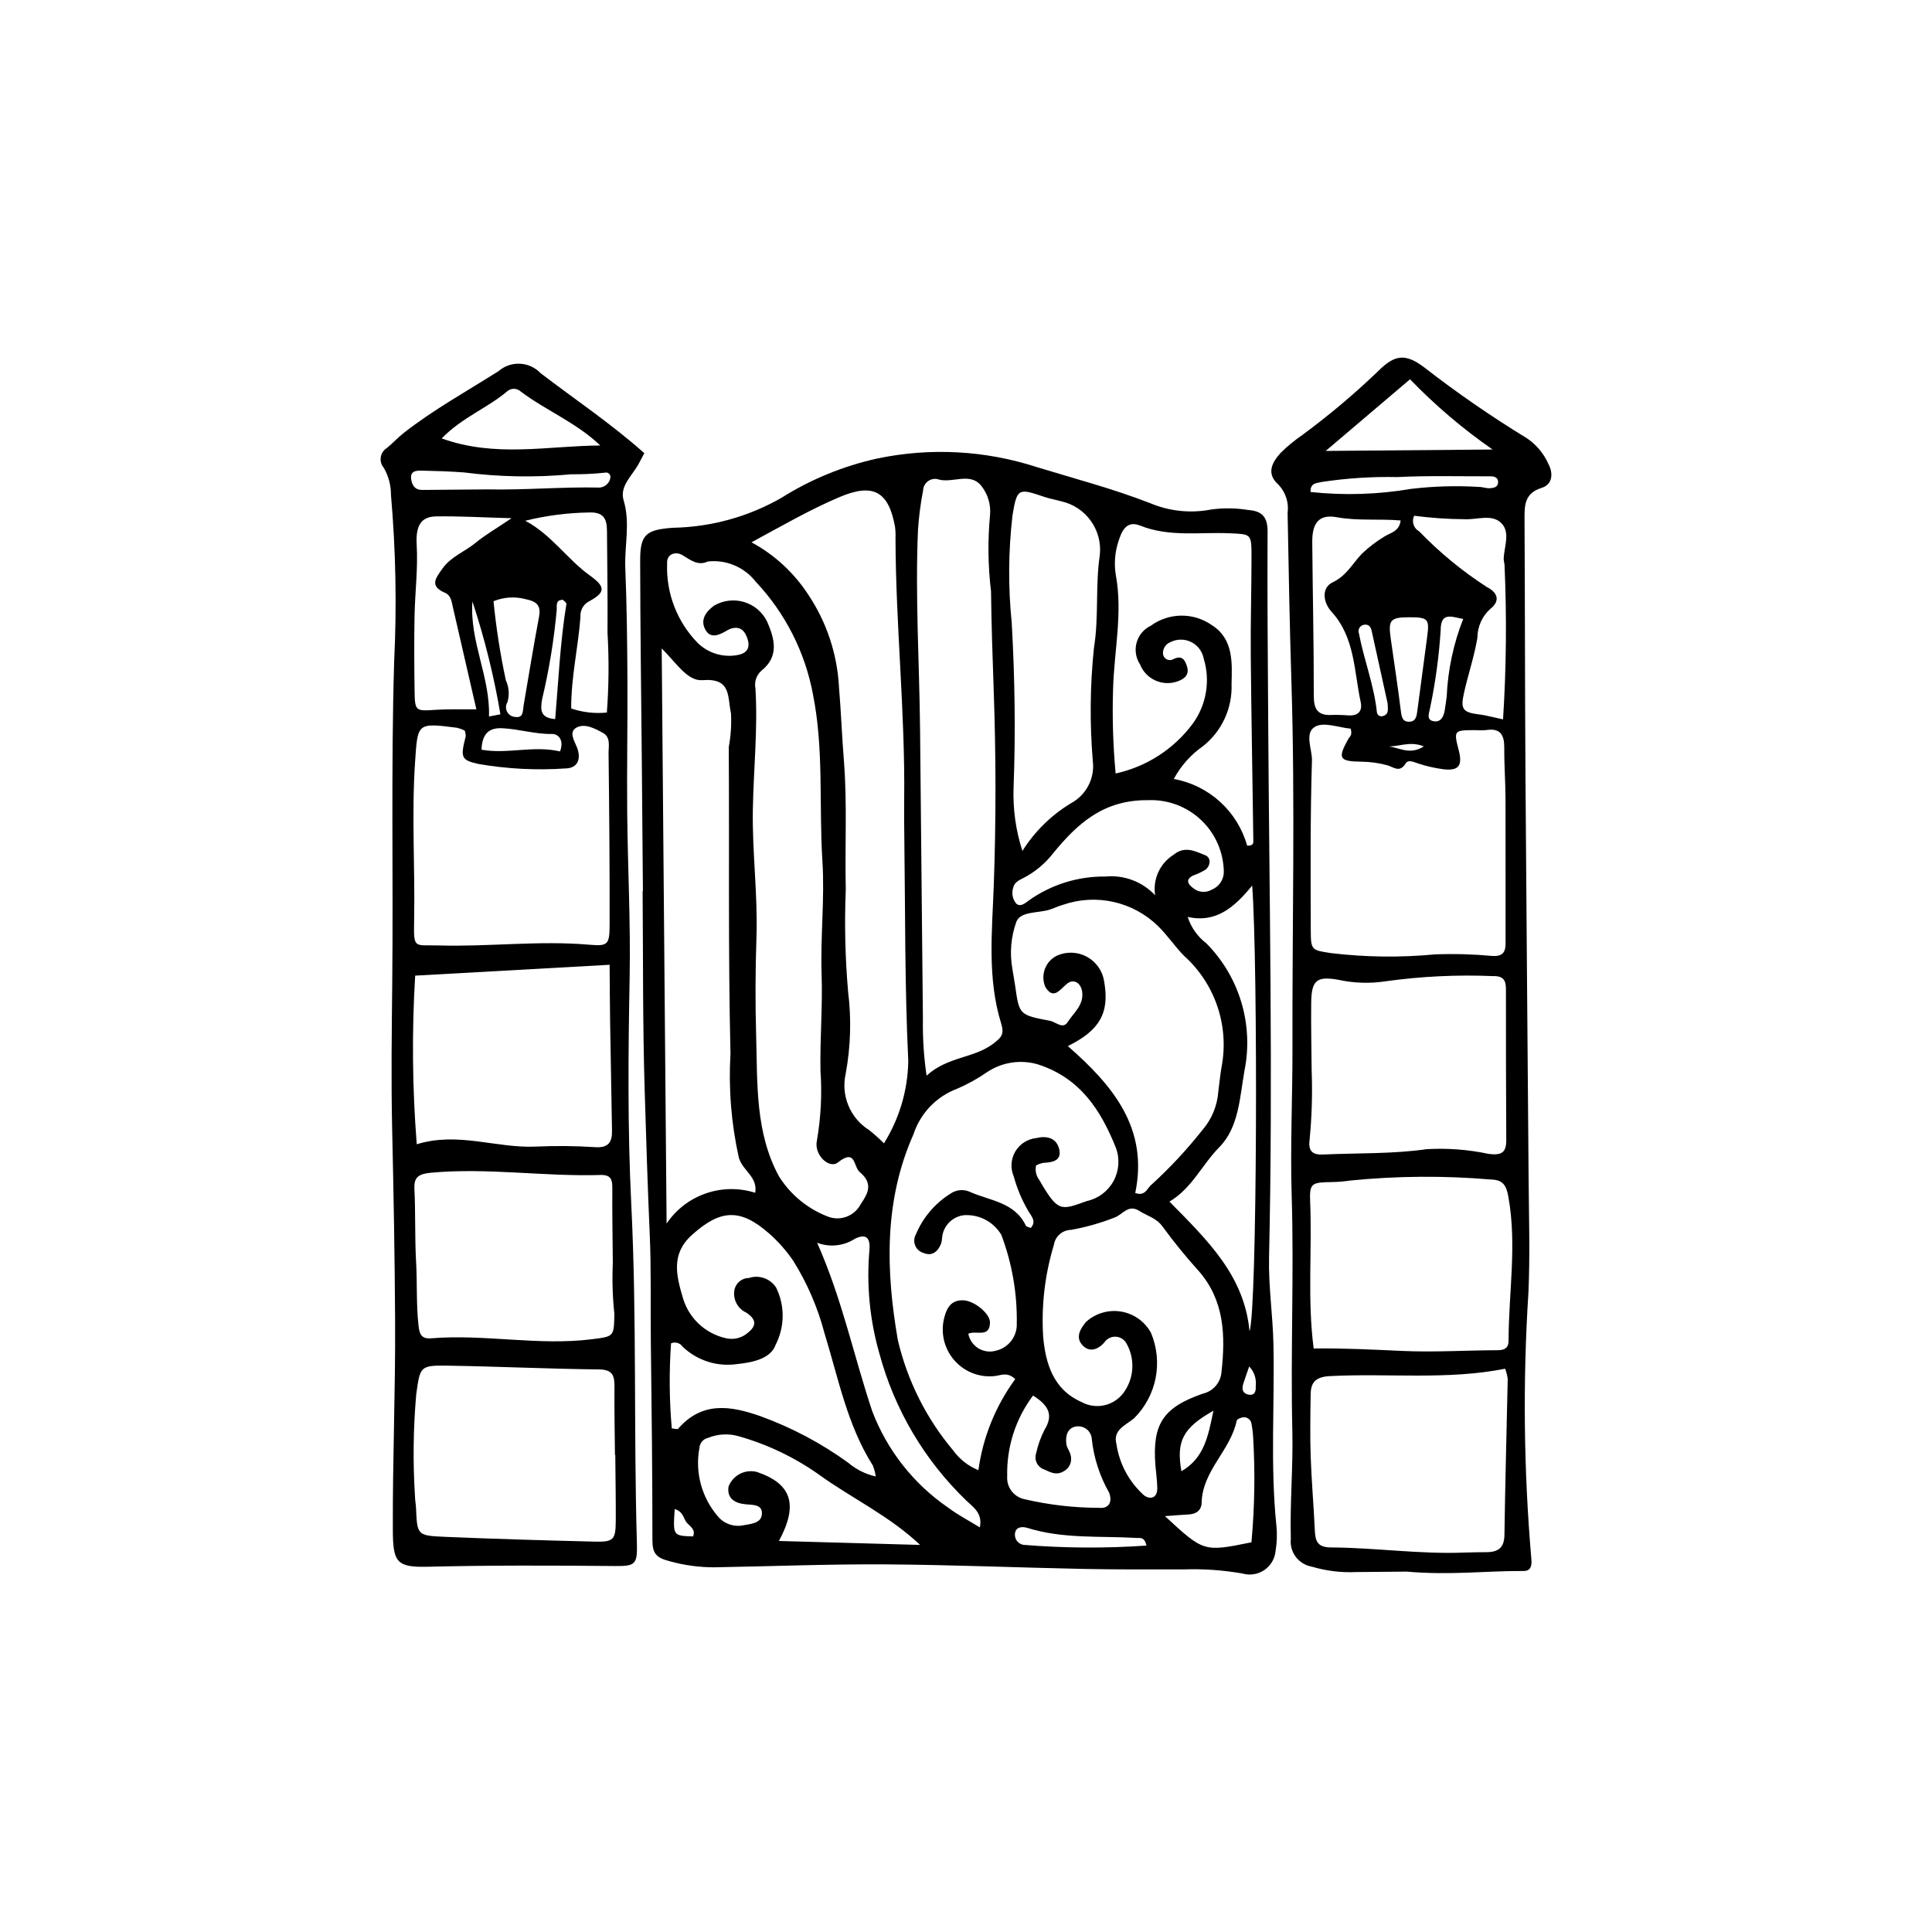
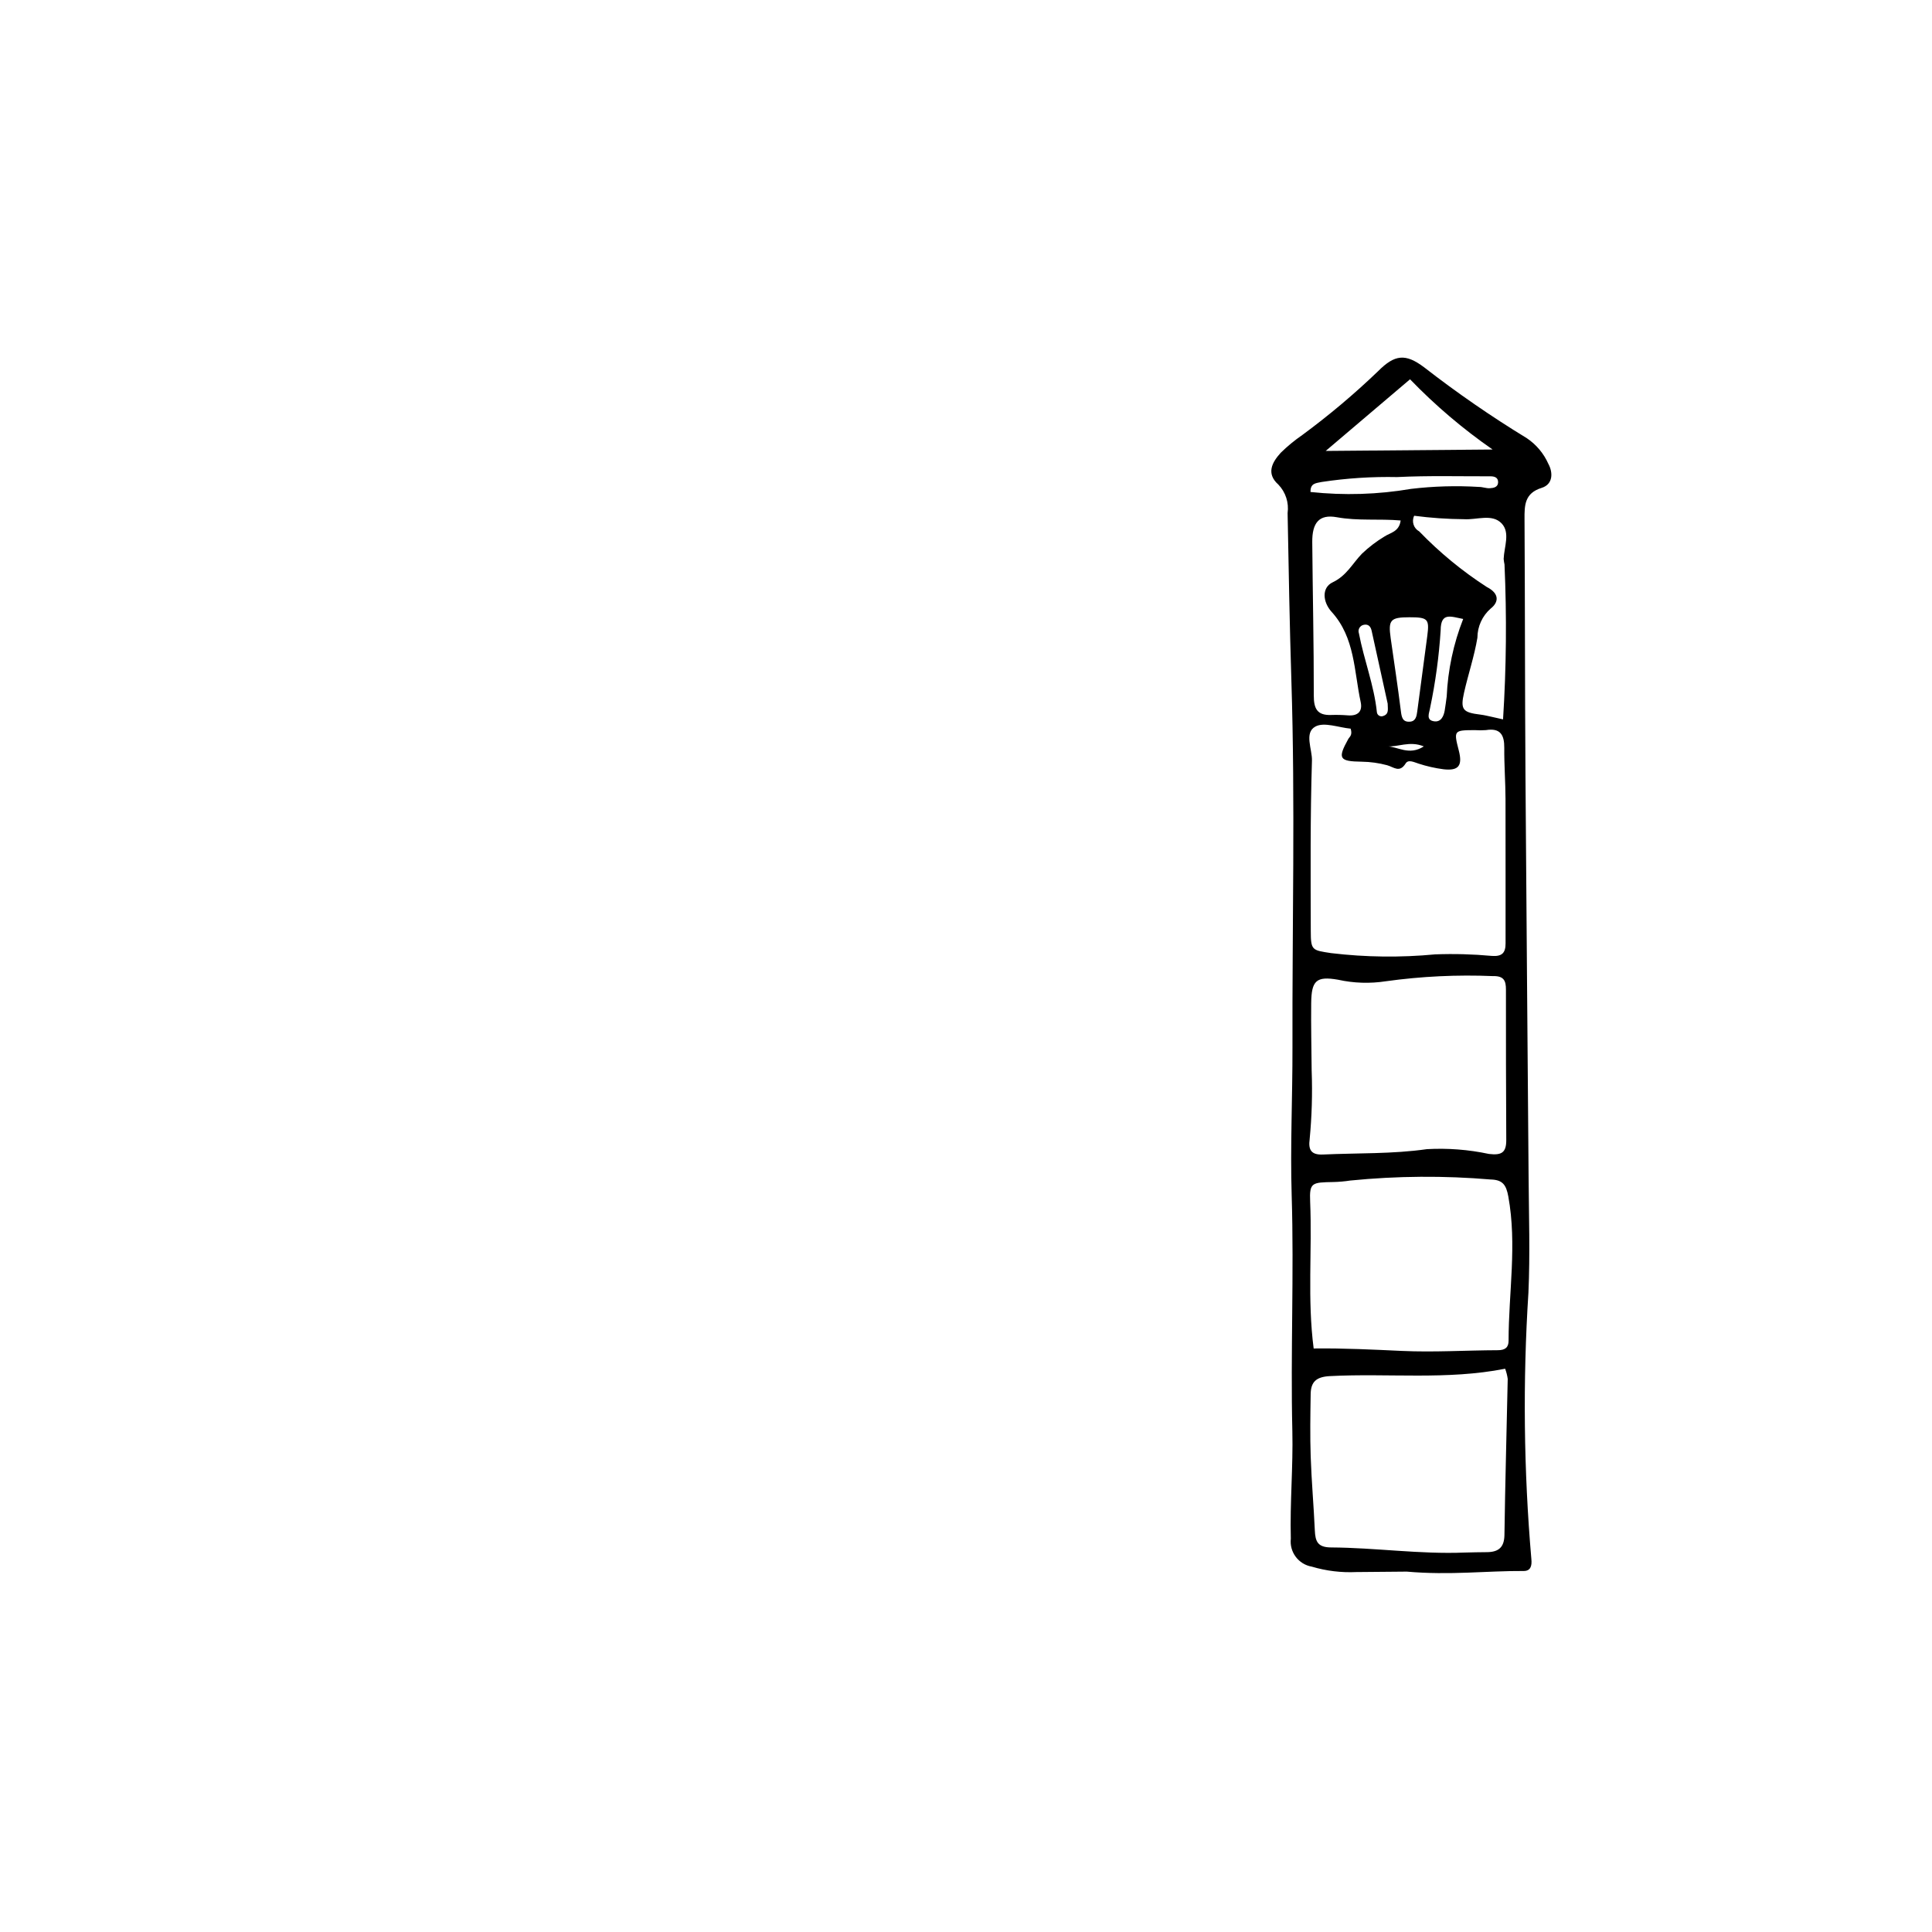
<svg xmlns="http://www.w3.org/2000/svg" fill="#000000" width="800px" height="800px" version="1.1" viewBox="144 144 512 512">
  <g>
-     <path d="m314.38 380.14c-0.098-11.301-0.191-22.598-0.289-33.898-0.16-17.867-0.414-35.73-0.441-53.598-0.012-7.004 1.477-8.262 8.762-8.785v0.004c10.043-0.195 19.883-2.91 28.605-7.891 7.828-4.938 16.449-8.477 25.484-10.465 14.031-2.938 28.586-2.156 42.223 2.269 10.02 3.07 20.215 5.727 30.035 9.551 5.141 2.176 10.812 2.762 16.289 1.684 3.246-0.43 6.531-0.383 9.762 0.145 3.742 0.273 5.141 1.938 5.113 5.797-0.102 16.332 0.062 32.664 0.156 48.996 0.277 47.738 1.312 95.473 0.234 143.21-0.176 7.734 1.004 15.418 1.164 23.105 0.34 16.008-0.867 32.039 0.781 48.035l0.008 0.004c0.223 2.254 0.145 4.531-0.23 6.766-0.195 2.016-1.277 3.844-2.945 4.992-1.672 1.148-3.762 1.5-5.719 0.961-5.195-0.926-10.473-1.297-15.746-1.113-8.801 0.004-17.605 0.051-26.406-0.125-17.578-0.355-35.148-1.105-52.727-1.207-15.059-0.09-30.121 0.516-45.184 0.777-3.961 0.004-7.902-0.527-11.719-1.574-3.902-0.984-4.691-2.231-4.691-5.824 0-17.41-0.199-34.824-0.418-52.234-0.121-9.508 0.129-19.059-0.289-28.516-0.562-12.773-0.961-25.559-1.348-38.336-0.531-17.566-0.395-35.148-0.543-52.727zm70.324 45.086c-0.957-19.828-0.785-39.711-1.055-59.574-0.043-3.254-0.07-6.508-0.031-9.758 0.277-23.145-2.242-46.195-2.301-69.328 0.043-1 0-2.004-0.133-3-1.711-9.418-5.832-11.598-14.703-7.836-7.785 3.301-15.078 7.523-23.324 11.988 6.086 3.289 11.25 8.051 15.023 13.844 4.887 7.293 7.707 15.773 8.16 24.543 0.539 6.379 0.777 12.938 1.293 19.348 0.918 11.465 0.242 22.895 0.508 34.332h-0.004c-0.367 8.992-0.16 18 0.613 26.965 0.91 7.254 0.695 14.602-0.633 21.789-1.312 5.785 1.168 11.766 6.191 14.926 1.379 1.102 2.699 2.277 3.953 3.527 4.078-6.535 6.309-14.059 6.441-21.766zm28.34 84.25c-2.191-2.059-3.883-0.922-5.551-0.793v0.004c-4.062 0.402-8.062-1.215-10.703-4.328-2.641-3.109-3.582-7.32-2.527-11.262 0.691-2.68 1.949-4.648 5.086-4.496 2.887 0.141 7.066 3.527 7.008 5.918-0.105 4.117-3.641 1.969-5.746 2.926v-0.004c0.305 1.609 1.273 3.012 2.664 3.871 1.391 0.855 3.082 1.09 4.652 0.637 3.332-0.758 5.652-3.777 5.531-7.188 0.129-8.031-1.262-16.012-4.098-23.523-2.062-3.469-5.902-5.477-9.926-5.195-3.125 0.379-5.543 2.914-5.777 6.051-0.031 0.504-0.113 1-0.25 1.484-0.875 2.098-2.352 3.422-4.684 2.469v-0.004c-0.996-0.289-1.801-1.016-2.191-1.977-0.391-0.957-0.32-2.039 0.184-2.941 1.852-4.43 5.023-8.184 9.086-10.742 1.469-1.055 3.375-1.285 5.055-0.609 5.316 2.453 11.973 2.691 14.992 9.012 0.164 0.344 0.859 0.43 1.312 0.641 1.633-1.848 0.059-3.188-0.727-4.629v-0.004c-1.645-2.82-2.914-5.844-3.769-8.992-0.934-2.137-0.793-4.59 0.379-6.606 1.172-2.012 3.234-3.348 5.555-3.59 2.75-0.68 5.34-0.078 6.078 2.836 0.805 3.168-1.707 3.594-4.164 3.727v-0.004c-0.672 0.133-1.328 0.359-1.938 0.68-0.301 1.289-0.027 2.648 0.758 3.719 5.106 8.812 5.695 8.203 12.699 5.727 3.012-0.664 5.59-2.598 7.066-5.309 1.473-2.711 1.699-5.926 0.621-8.816-3.973-9.914-9.465-18.547-20.773-22.125h-0.004c-4.578-1.312-9.508-0.527-13.449 2.148-2.473 1.707-5.109 3.164-7.871 4.348-5.473 2.055-9.719 6.484-11.535 12.043-7.84 17.598-7.352 36.066-4.16 54.508v0.004c2.519 10.785 7.551 20.824 14.684 29.297 1.688 2.336 4 4.148 6.672 5.219 1.195-8.727 4.551-17.023 9.762-24.125zm-88.16-218.34c-1.781-1.09-4.281-0.398-4.09 2.223-0.297 7.848 2.652 15.469 8.152 21.074 2.762 2.668 6.633 3.848 10.414 3.18 2.496-0.43 3.523-1.809 2.754-4.254-0.672-2.141-1.926-3.555-4.457-2.754-0.473 0.18-0.918 0.41-1.34 0.684-1.844 1.055-3.984 1.938-5.301-0.27-1.574-2.637-0.016-4.867 2.144-6.469v-0.004c2.398-1.441 5.297-1.812 7.984-1.02 2.688 0.793 4.918 2.676 6.148 5.191 1.918 4.391 3.312 9.191-1.48 12.992v0.004c-1.348 1.176-1.961 2.984-1.613 4.738 0.668 10.793-0.52 21.543-0.691 32.309-0.176 11.199 1.34 22.438 0.961 33.621-0.297 8.715-0.332 17.496-0.082 26.117 0.359 12.562-0.285 25.695 6.086 37.316h0.004c3.113 4.926 7.762 8.688 13.23 10.707 3.262 1.082 6.824-0.371 8.398-3.426 2.012-2.93 3.297-5.481-0.246-8.469-1.781-1.504-0.992-6.356-5.816-2.562-2.301 1.809-6.394-2.047-5.559-5.789 1.062-6.117 1.383-12.344 0.949-18.539-0.156-8.504 0.594-17.027 0.301-25.52-0.344-10.016 0.852-20.027 0.215-29.984-0.945-14.754 0.426-29.664-2.516-44.262h0.004c-2.094-11.18-7.352-21.523-15.152-29.801-3.012-3.883-7.828-5.918-12.711-5.371-2.562 1.207-4.461-0.297-6.691-1.664zm82.309 129.47c2.109-1.605 3.031-2.465 2.144-5.316-3.734-11.98-2.422-24.367-1.98-36.586 0.625-17.289 0.594-34.531-0.016-51.824-0.309-8.707-0.605-17.441-0.707-26.16-0.809-6.711-0.898-13.484-0.266-20.211 0.258-2.777-0.566-5.547-2.297-7.734-2.883-3.66-7.422-0.785-11.129-1.652-0.957-0.371-2.035-0.254-2.891 0.316-0.859 0.566-1.387 1.512-1.422 2.539-0.664 3.43-1.113 6.894-1.348 10.375-0.77 17.676 0.363 35.34 0.547 53.012 0.266 25.598 0.516 51.195 0.754 76.793l-0.004 0.004c-0.074 4.981 0.25 9.961 0.973 14.895 5.664-5.133 12.527-4.562 17.641-8.449zm-86.539 47.648c2.512-3.715 6.156-6.516 10.387-7.984 4.234-1.469 8.832-1.531 13.102-0.172 0.695-4.231-3.281-5.797-4.328-9.242-2.023-9.059-2.773-18.352-2.231-27.617-0.633-27.078-0.285-54.18-0.453-81.27 0.547-2.941 0.742-5.938 0.59-8.926-0.992-4.398 0.188-9.402-7.547-8.793-3.977 0.312-6.856-4.469-10.816-8.414zm124.2-8.094c2.769 0.977 3.168-1.434 4.418-2.309v-0.004c4.805-4.394 9.25-9.168 13.289-14.273 2.516-2.867 4.027-6.477 4.305-10.281 0.301-2.234 0.492-4.488 0.891-6.703v-0.004c2.008-10.82-1.762-21.906-9.949-29.262-2.469-2.481-4.418-5.488-6.934-7.918h0.004c-3.258-3.176-7.332-5.387-11.77-6.383-4.441-0.996-9.07-0.734-13.371 0.75-1.207 0.328-2.348 0.898-3.543 1.285-3.055 0.98-7.66 0.379-8.832 3.176h0.004c-1.445 3.981-1.82 8.27-1.086 12.441 0.215 1.488 0.523 2.965 0.73 4.457 1.102 7.859 1.102 7.824 9.238 9.391 1.605 0.309 3.422 2.332 4.699 0.336 1.559-2.43 4.238-4.445 3.859-7.871-0.273-2.465-2.234-3.742-4.023-2.297-1.934 1.562-3.617 4.453-5.793 0.797h0.008c-1.309-3.144 0.066-6.762 3.133-8.242 2.543-1.137 5.473-1.02 7.918 0.312 2.449 1.336 4.133 3.734 4.559 6.492 1.477 8.336-1.105 12.977-9.617 17.176 12.195 10.66 21.375 21.934 17.863 38.93zm29.648-92.059c1.832 0.117 1.648-0.902 1.641-1.516-0.207-16.297-0.531-32.598-0.676-48.895-0.078-8.777 0.203-17.555 0.195-26.332-0.008-5.93-0.113-5.777-5.746-6.031-7.938-0.363-16.027 1.066-23.758-2.039-3.883-1.562-5.012 1.93-5.754 4.172l0.004-0.004c-0.953 2.867-1.195 5.926-0.707 8.906 1.863 10.09-0.426 20.031-0.715 30.02h-0.004c-0.246 7.539-0.02 15.086 0.672 22.598 8.191-1.781 15.461-6.481 20.449-13.219 3.625-4.977 4.695-11.371 2.883-17.258-0.359-1.887-1.578-3.496-3.297-4.352-1.719-0.852-3.742-0.855-5.461 0-1.211 0.445-2.019 1.598-2.027 2.887-0.02 0.652 0.309 1.266 0.859 1.613 0.555 0.344 1.25 0.371 1.824 0.066 2.41-1.227 3.164 0.219 3.699 1.957 0.664 2.156-0.699 3.266-2.512 3.894-3.996 1.434-8.406-0.566-9.961-4.516-1.117-1.703-1.441-3.805-0.891-5.766 0.547-1.961 1.918-3.586 3.758-4.461 4.805-3.508 11.309-3.57 16.18-0.156 5.812 3.684 5.352 10.078 5.215 15.602 0.254 6.387-2.559 12.504-7.566 16.473-3.227 2.246-5.879 5.223-7.738 8.688 4.57 0.828 8.816 2.922 12.254 6.043 3.438 3.125 5.926 7.152 7.18 11.625zm-11.699 145.22c2.719-0.633 4.707-2.965 4.906-5.75 1.062-9.637 0.812-18.996-6.144-26.867-3.359-3.715-6.519-7.606-9.473-11.652-1.621-2.273-4.039-2.789-6.098-4.113-3.031-1.953-4.465 0.973-6.641 1.734v-0.004c-3.719 1.465-7.578 2.555-11.512 3.258-2.281 0.039-4.199 1.715-4.547 3.969-2.402 7.898-3.363 16.168-2.84 24.41 0.625 6.801 2.551 13.871 10.082 17.207 3.805 2.129 8.598 1.105 11.199-2.391 2.894-3.914 3.148-9.188 0.637-13.359-0.648-0.965-1.742-1.539-2.902-1.523-1.164 0.012-2.242 0.613-2.863 1.598-1.711 1.875-4.004 2.672-5.84 0.547-1.797-2.078-0.453-4.254 1.051-6.07 2.519-2.285 5.945-3.293 9.297-2.731 3.356 0.559 6.266 2.629 7.898 5.609 1.602 3.793 2.031 7.981 1.238 12.02-0.797 4.039-2.785 7.746-5.703 10.648-2.254 1.875-5.699 3.07-4.672 6.867 0.777 5.242 3.371 10.047 7.332 13.574 1.625 1.184 3.523 0.719 3.484-1.926-0.027-2-0.32-4-0.496-5.996-0.836-10.902 1.898-15.348 12.605-19.059zm-34.277-156.87c3.629-2.305 5.609-6.492 5.082-10.758-0.836-10-0.734-20.055 0.305-30.035 1.336-8.195 0.32-16.445 1.562-24.652 0.668-6.66-3.769-12.758-10.309-14.172-1.441-0.406-2.934-0.656-4.352-1.137-6.879-2.332-7.301-2.418-8.488 4.863v0.004c-1.105 9.457-1.172 19.004-0.207 28.477 0.816 14.469 1.043 28.91 0.5 43.363h0.004c-0.25 5.793 0.539 11.586 2.328 17.102 3.394-5.394 8.055-9.875 13.574-13.055zm-53.211 175.93c-6.816-10.754-9.129-23.129-12.809-35.031-1.773-6.789-4.57-13.27-8.289-19.223-1.84-2.695-4.008-5.148-6.461-7.297-7.621-6.664-12.836-6.336-20.375 0.434-5.629 5.055-4.144 10.742-2.43 16.637l0.004 0.004c0.766 2.668 2.246 5.078 4.277 6.977 2.031 1.895 4.539 3.199 7.258 3.781 2.008 0.445 4.106-0.086 5.66-1.434 2.356-1.863 2.394-3.512-0.363-5.359-2.359-1.078-3.656-3.641-3.125-6.18 0.426-1.762 2.004-3.008 3.816-3.012 2.707-0.895 5.676 0.16 7.211 2.562 2.352 4.789 2.297 10.41-0.145 15.156-1.305 3.734-6.203 4.684-10.227 5.102h-0.004c-5.25 0.766-10.562-0.934-14.398-4.602-0.676-1.008-1.977-1.379-3.082-0.887-0.527 7.504-0.461 15.035 0.195 22.531 0.777 0.066 1.48 0.316 1.66 0.113 6.402-7.344 13.898-6.144 21.957-3.305h-0.004c8.223 2.996 15.988 7.117 23.082 12.242 2.117 1.805 4.641 3.074 7.356 3.691-0.141-0.992-0.398-1.965-0.766-2.902zm99.82-35.605c2.027-5.277 2.273-97.02 0.707-118.09-4.633 5.66-9.492 10.004-17.086 8.309v0.004c0.883 2.773 2.598 5.207 4.914 6.973 8.805 8.863 12.602 21.539 10.125 33.785-1.266 7.172-1.48 15.02-6.695 20.297-4.57 4.625-7.191 10.824-13.184 14.391 10.152 10.289 19.859 19.652 21.219 34.332zm-20.145-126.24c2.965-2.473 5.801-0.934 8.445 0.125 1.5 0.602 1.457 2.625 0.086 3.781v0.004c-1.043 0.645-2.156 1.172-3.32 1.57-2.148 1.082-1.367 2.352-0.004 3.34 1.391 1.156 3.356 1.328 4.922 0.422 1.898-0.762 3.16-2.578 3.207-4.625-0.043-5.227-2.207-10.215-5.996-13.816-3.789-3.598-8.879-5.504-14.102-5.281-11.648-0.109-18.535 6.012-25.098 14.027-2.148 2.777-4.883 5.047-8.008 6.648-1.16 0.555-2.34 1.188-2.602 2.496-0.496 1.461-0.188 3.078 0.812 4.254 1.086 0.945 2.301-0.074 3.289-0.832v0.004c5.934-4.223 13.055-6.449 20.336-6.363 4.922-0.473 9.781 1.363 13.168 4.965-0.668-4.223 1.246-8.438 4.863-10.719zm-93.863 164.32c-6.523-4.633-13.797-8.109-21.5-10.277-2.644-0.727-5.453-0.559-7.992 0.477-1.258 0.281-2.184 1.355-2.277 2.641-1.223 6.504 0.598 13.211 4.938 18.211 1.652 1.949 4.238 2.832 6.734 2.301 1.988-0.371 4.586-0.531 4.859-2.769 0.34-2.793-2.324-2.606-4.305-2.789-2.824-0.262-4.981-1.535-4.523-4.66 1.145-3.043 4.402-4.727 7.547-3.902 9.168 3.117 11.035 8.598 5.816 18.285l37.418 1.047c-8.242-7.769-18.055-12.328-26.715-18.562zm38.949 6.805c-11.066-10.652-19.023-24.113-23.023-38.941-2.562-8.922-3.457-18.242-2.641-27.488 0.273-3.16-0.879-4.422-3.852-2.945v0.004c-2.981 1.922-6.695 2.316-10.008 1.059 6.656 14.977 9.723 30.09 14.594 44.613 3.953 10.387 10.988 19.32 20.16 25.598 2.531 1.914 5.398 3.383 8.363 5.215 0.793-3.727-1.707-5.332-3.594-7.113zm10.844-6.465v0.004c-0.227 2.859 1.684 5.449 4.481 6.082 6.531 1.531 13.219 2.305 19.93 2.309 2.332 0.262 3.602-1.355 2.594-4.027-2.488-4.367-4.051-9.199-4.586-14.195-0.059-1.027-0.559-1.98-1.367-2.617-0.812-0.633-1.855-0.891-2.867-0.703-2.285 0.379-2.824 2.621-2.484 4.766 0.152 0.953 0.906 1.809 1.09 2.762l-0.004 0.004c0.535 1.75-0.297 3.625-1.953 4.406-1.906 1.047-3.398 0.18-4.965-0.539-0.859-0.266-1.574-0.863-1.988-1.66-0.418-0.793-0.504-1.723-0.234-2.578 0.473-2.203 1.234-4.336 2.269-6.34 2.367-3.871 1.109-6.406-3.066-9.031-4.625 6.144-7.035 13.672-6.848 21.363zm64.727 17.531c0.844-9.191 0.996-18.43 0.461-27.641-0.066-1.25-0.211-2.492-0.438-3.723-0.129-1.043-1.031-1.816-2.082-1.781-0.656 0.035-1.766 0.477-1.852 0.906-1.605 7.875-9.07 13.227-9.285 21.691-0.055 2.09-1.41 3.066-3.465 3.168-1.688 0.082-3.371 0.238-6.258 0.445 10.277 9.508 10.277 9.508 22.918 6.934zm-30.375-1.152c-9.703-0.574-19.531 0.301-29.031-2.668-1.055-0.328-2.773-0.402-3.172 1.082v-0.004c-0.219 0.746-0.102 1.551 0.316 2.203 0.414 0.656 1.098 1.098 1.863 1.215 10.84 0.879 21.727 0.945 32.574 0.191-0.527-2.394-1.723-1.973-2.551-2.019zm11.812-17.68c5.981-3.445 7.07-9.105 8.488-16.035-8.121 4.555-9.883 8.09-8.484 16.035zm-129.43 17.277c0.812-1.824-0.777-2.625-1.652-3.652-0.922-1.082-0.852-2.894-3.195-3.606-0.477 7.078-0.477 7.078 4.848 7.258zm145.84-40.504c-0.426 1.324-0.289 2.543 1.273 2.898 1.75 0.395 2.121-0.891 2.012-2.195v-0.004c0.246-1.918-0.387-3.848-1.723-5.242-0.605 1.746-1.109 3.137-1.562 4.543z" />
-     <path d="m313.13 267.14c-1.688 3.019-4.981 5.731-3.856 9.477 1.809 6.035 0.191 11.988 0.438 17.965 0.398 9.777 0.508 19.566 0.562 29.355 0.066 11.805-0.168 23.613-0.059 35.418 0.137 14.52 0.918 29.047 0.648 43.555-0.375 20.117-0.562 40.254 0.434 60.312 1.48 29.859 0.621 59.727 1.484 89.574 0.164 5.711-0.332 6.266-5.707 6.219-16.59-0.152-33.176-0.219-49.766 0.188-8.266 0.203-9.168-1.23-9.203-9.812-0.074-18.328 0.699-36.652 0.605-54.965-0.086-17.027-0.398-34.074-0.781-51.109-0.293-12.953-0.113-25.977 0.02-38.969 0.293-28.336-0.348-56.672 0.508-85.016v-0.004c0.715-14.734 0.434-29.5-0.848-44.191 0.012-2.512-0.645-4.981-1.898-7.152-0.668-0.781-0.961-1.816-0.801-2.832 0.16-1.016 0.758-1.906 1.633-2.445 1.555-1.258 2.906-2.769 4.481-4 7.898-6.168 16.645-11.008 25.082-16.344v0.004c3.258-2.84 8.176-2.609 11.152 0.523 9.125 6.977 18.691 13.371 27.496 21.203-0.469 0.879-1.023 1.977-1.625 3.047zm-48.043 69.719c-10.594-1.332-10.387-1.309-11.09 9.105-0.945 14.027 0.02 28.051-0.25 42.078-0.148 7.613 0.027 6.324 6.566 6.512 13.277 0.379 26.523-1.344 39.809-0.199 5.059 0.438 5.414-0.008 5.43-5.457 0.035-15.055-0.098-30.109-0.277-45.16-0.023-1.887 0.629-4.336-1.461-5.492-2.129-1.176-4.824-2.625-7.012-1.441-2.199 1.191-0.547 3.547 0.141 5.367 1.129 2.992 0.098 5.406-3 5.465l-0.004 0.004c-7.738 0.535-15.516 0.137-23.16-1.18-4.703-1.051-4.742-1.828-3.363-7.324h-0.004c0.012-0.52-0.078-1.039-0.258-1.527-0.656-0.328-1.352-0.578-2.066-0.75zm-11.062 65.695c-0.895 14.887-0.754 29.82 0.418 44.688 10.969-3.402 21.16 1.121 31.602 0.613 5.254-0.234 10.516-0.184 15.766 0.16 3.441 0.211 4.43-1.371 4.379-4.324-0.16-9.52-0.348-19.039-0.496-28.559-0.078-5.215-0.094-10.426-0.137-15.457zm52.816 108.95c0.027-2.926-0.469-4.555-4.109-4.594-13.27-0.141-26.531-0.781-39.801-0.992-7.664-0.121-7.582 0.102-8.629 7.633v0.004c-0.789 9.008-0.895 18.062-0.32 27.09 0.012 1 0.227 1.996 0.27 3 0.305 7.137 0.293 7.32 7.566 7.629 13.254 0.562 26.516 0.949 39.781 1.273 5.043 0.125 5.559-0.492 5.586-5.617 0.027-5.777-0.082-11.555-0.129-17.336h-0.086c-0.059-6.031-0.184-12.062-0.129-18.09zm-0.57-52.367c0.02-2.285-0.156-3.844-3.129-3.754-14.957 0.461-29.871-1.98-44.875-0.605-3.312 0.305-4.602 1.172-4.445 4.25 0.324 6.473 0.082 12.992 0.449 19.406 0.316 5.488 0.02 11.004 0.605 16.477 0.227 2.125 0.43 4 3.356 3.758 14.234-1.18 28.445 2.035 42.691 0.234 5.844-0.738 5.777-0.695 5.891-6.723v0.004c-0.477-4.484-0.613-8.996-0.41-13.504-0.062-7.5-0.18-13.52-0.133-19.539zm-42.27-154.31c-0.336-1.465-0.48-3.055-2.106-3.75-4.16-1.777-2.414-3.894-0.637-6.398 2.289-3.223 5.969-4.492 8.844-6.871 2.449-2.027 5.254-3.625 9.465-6.473-7.809-0.215-13.91-0.586-20.008-0.48-3.742 0.066-5.449 2.109-5.133 7.551 0.367 6.301-0.445 12.484-0.566 18.727-0.129 6.535-0.086 13.074 0.004 19.609 0.078 5.816 0.145 5.731 5.769 5.359 3.219-0.211 6.457-0.09 10.609-0.125-2.211-9.586-4.231-18.367-6.242-27.148zm36.344-8.297c4.148 2.973 4.133 4.438-0.117 6.769h0.004c-1.57 0.742-2.523 2.371-2.398 4.102-0.57 8.004-2.484 15.859-2.465 24.352 3.039 1.031 6.262 1.398 9.457 1.078 0.527-7.027 0.586-14.082 0.172-21.117 0.066-9.039-0.078-18.078-0.141-27.117-0.023-3.227-1.004-4.973-4.898-4.781-5.652 0.094-11.273 0.828-16.758 2.184 6.953 3.688 11.102 10.203 17.145 14.531zm-18.344-48.773c-0.969-0.898-2.445-0.957-3.484-0.145-5.25 4.5-12.023 6.969-17.461 12.574 14.285 5.148 28.141 1.957 42.02 1.871-6.328-6.07-14.332-9.23-21.074-14.301zm-3.953 76.5c0.852 1.824 1.004 3.898 0.43 5.828-0.48 0.773-0.512 1.746-0.082 2.551 0.426 0.805 1.25 1.324 2.16 1.359 2.223 0.344 1.961-1.621 2.203-3.031 1.344-7.871 2.633-15.754 4.106-23.605 0.559-2.988-0.785-3.984-3.41-4.539v0.004c-2.867-0.797-5.914-0.621-8.668 0.508 0.691 7.031 1.781 14.02 3.262 20.926zm24.879-51.047c0.738-0.059 1.43-0.383 1.949-0.906 0.52-0.496 0.84-1.164 0.898-1.879 0.012-0.375-0.16-0.73-0.453-0.961-0.297-0.227-0.684-0.301-1.043-0.195-2.973 0.309-5.957 0.449-8.941 0.422-9.445 0.883-18.961 0.719-28.371-0.492-3.727-0.289-7.473-0.391-11.215-0.477-1.512-0.035-3.152 0.098-2.777 2.363 0.27 1.625 1.055 2.769 2.922 2.754 5.734-0.055 11.469-0.105 17.199-0.148 9.945 0.219 19.863-0.707 29.832-0.48zm-10.512 69.926c1.086-2.852-0.281-4.66-2.176-4.629-4.512 0.074-8.777-1.336-13.211-1.523-3.883-0.164-5.281 1.973-5.422 5.699 6.91 1.223 13.758-1.188 20.805 0.453zm1.691-39.086c0.051-0.305-0.586-0.723-0.902-1.086-1.973-0.035-1.629 1.441-1.66 2.59v0.004c-0.719 7.988-2.012 15.914-3.875 23.715-0.5 2.894-0.512 4.981 3.465 5.293 0.867-10.254 1.324-20.449 2.973-30.516zm-24.91-0.66c-0.773 10.594 4.734 19.988 4.391 30.492l3.027-0.586c-1.715-10.141-4.195-20.137-7.418-29.906z" />
    <path d="m503.49 560.61c-4.004 0.191-8.012-0.289-11.852-1.434-3.523-0.609-5.961-3.859-5.555-7.414-0.262-9.531 0.629-19.008 0.402-28.555-0.496-20.777 0.465-41.578-0.176-62.379-0.402-13.047 0.238-26.129 0.207-39.172-0.086-32.41 0.742-64.828-0.285-97.238-0.469-14.812-0.723-29.629-1.004-44.445 0.383-2.754-0.516-5.535-2.438-7.543-3.309-2.934-1.676-5.902 0.586-8.402l-0.004-0.004c1.785-1.75 3.719-3.344 5.781-4.762 7.039-5.188 13.734-10.824 20.043-16.879 4.441-4.473 7.281-4.742 12.191-1.062 8.719 6.781 17.816 13.062 27.246 18.812 2.504 1.688 4.484 4.047 5.707 6.812 1.211 2.215 1.312 5.379-1.781 6.344-4.519 1.406-4.566 4.586-4.543 8.305 0.133 22.605 0.102 45.211 0.25 67.816 0.23 35.457 0.57 70.91 0.828 106.37 0.074 10.262 0.414 20.543-0.043 30.781v-0.004c-1.508 23.52-1.25 47.117 0.777 70.598 0.195 1.867-0.227 3.188-2.047 3.176-9.746-0.066-19.48 1.18-30.965 0.164-3.289 0.027-8.309 0.062-13.328 0.117zm-10.887-224.07c-3.051 1.645-0.828 6-0.922 9.047-0.465 15.027-0.348 30.074-0.312 45.113 0.012 5.18 0.32 5.113 5.398 5.887 9.148 1.094 18.391 1.203 27.562 0.332 5.019-0.188 10.047-0.051 15.047 0.41 2.691 0.188 3.625-0.809 3.617-3.344-0.027-12.754 0.031-25.512-0.016-38.266-0.016-4.512-0.367-9.023-0.328-13.535 0.031-3.43-1.047-5.305-4.824-4.703l0.004 0.004c-1.004 0.078-2.008 0.078-3.012 0.008-5.543 0.02-5.594 0.082-4.219 5.418 1.031 4.008-0.043 5.418-4.07 4.953h0.004c-2.234-0.293-4.438-0.793-6.578-1.492-1.227-0.383-2.734-1.184-3.438-0.055-1.625 2.606-3.141 0.957-4.93 0.473h0.004c-2.184-0.586-4.426-0.898-6.684-0.93-6.004-0.09-6.492-0.793-3.606-6 0.344-0.617 1.168-0.98 0.645-2.754-3.152-0.289-7.004-1.828-9.344-0.566zm22.969 165.47c8.438 0.387 16.918-0.164 25.379-0.191 1.895-0.004 2.84-0.695 2.84-2.519 0.008-12.73 2.258-25.445-0.07-38.215-0.559-3.062-1.484-4.394-4.566-4.504l0.004 0.008c-12.422-1.059-24.918-0.969-37.324 0.266-1.48 0.23-2.973 0.359-4.465 0.395-5.695 0.105-6.383 0.109-6.164 5.238 0.543 12.895-0.766 25.855 0.93 38.871 8.066-0.098 15.75 0.301 23.438 0.652zm-19.129 6.672c-3.633 0.191-5.051 1.523-5.102 4.766-0.086 5.527-0.18 11.066 0.008 16.59 0.223 6.516 0.801 13.016 1.094 19.527 0.129 2.883 0.711 4.504 4.297 4.523 11.801 0.066 23.547 1.836 35.383 1.355 2.008-0.082 4.016-0.074 6.023-0.109 2.988-0.051 4.5-1.27 4.547-4.559 0.191-13.773 0.586-27.543 0.867-41.316h0.008c-0.129-0.934-0.359-1.852-0.688-2.734-15.391 3.051-30.949 1.148-46.434 1.957zm-5.367-62.809c-0.383 2.766 0.324 4.234 3.543 4.086 9.18-0.422 18.391-0.113 27.523-1.422 5.512-0.309 11.043 0.117 16.441 1.27 3.371 0.41 4.617-0.363 4.594-3.734-0.09-13.277-0.078-26.555-0.086-39.836 0-2.297-0.523-3.617-3.387-3.562v0.004c-9.496-0.402-19.012 0.055-28.43 1.363-4.215 0.652-8.516 0.516-12.68-0.406-5.766-1.004-7.043 0.227-7.113 6.191-0.07 6.008 0.074 12.023 0.125 18.031l0.004 0.004c0.215 6.008 0.039 12.027-0.535 18.012zm51.633-152.29c-0.105-0.488-0.18-0.98-0.223-1.477 0.125-3.191 1.793-6.949-0.535-9.395-2.523-2.648-6.586-0.902-9.949-1.117h0.004c-4.426-0.031-8.844-0.336-13.234-0.914-0.734 1.516-0.145 3.34 1.332 4.141 5.383 5.582 11.387 10.523 17.898 14.727 3.527 1.801 3.113 4.125 1.047 5.723-2.231 1.949-3.512 4.769-3.519 7.734-0.816 4.91-2.441 9.68-3.539 14.551-1.016 4.516-0.352 5.258 4.375 5.828 0.988 0.117 1.957 0.371 2.934 0.574 0.727 0.152 1.449 0.328 3.023 0.684 0.871-13.668 1-27.375 0.387-41.059zm-44.438-12.512c-4.731-0.863-6.547 1.52-6.508 6.582 0.109 13.555 0.426 27.109 0.406 40.668-0.004 3.449 0.887 5.269 4.531 5.156 1.504-0.051 3.016-0.016 4.516 0.102 2.625 0.207 3.918-1.039 3.379-3.527-1.777-8.203-1.492-17.074-7.691-23.891-2.394-2.637-2.688-6.441 0.273-7.844 3.727-1.77 5.277-5.047 7.785-7.613 1.809-1.719 3.801-3.238 5.941-4.527 1.512-1.004 3.91-1.242 4.285-4.246-5.703-0.492-11.32 0.16-16.918-0.859zm41.285-17.945c-7.887-5.473-15.215-11.707-21.879-18.613l-22.352 18.988zm-27.012 49.984c0.914 6.414 1.891 12.82 2.691 19.246 0.207 1.648 0.414 3.039 2.402 2.898 1.566-0.109 1.785-1.465 1.953-2.734 0.887-6.672 1.789-13.336 2.66-20.008 0.586-4.5 0.152-4.93-4.746-4.93-5.023 0-5.648 0.699-4.957 5.527zm5.426-39.555c5.953-0.707 11.953-0.879 17.934-0.516 0.984-0.012 1.984 0.414 2.961 0.344 0.941-0.062 2.133-0.258 2.152-1.582 0.02-1.273-0.98-1.574-2.019-1.574-8.234 0.023-16.48-0.207-24.695 0.199v0.004c-6.703-0.141-13.406 0.293-20.035 1.297-1.48 0.328-3.043 0.281-2.965 2.656 8.887 0.953 17.859 0.676 26.668-0.828zm7.82 37.461 0.004 0.004c-0.441 6.93-1.379 13.816-2.809 20.613-0.199 1.312-1.203 3.203 1.09 3.523 1.762 0.246 2.508-1.27 2.785-2.848 0.215-1.223 0.355-2.461 0.527-3.695h0.004c0.312-7.055 1.789-14.008 4.371-20.582-3.273-0.621-5.938-1.879-5.969 2.988zm-18.305 0.094c-0.234-1.051-0.844-1.781-2.07-1.531l0.004 0.004c-0.492 0.09-0.918 0.391-1.164 0.824-0.25 0.43-0.297 0.949-0.129 1.418 1.336 7.039 4.027 13.77 4.769 20.953v0.004c0.051 0.371 0.273 0.699 0.598 0.887 0.324 0.191 0.719 0.219 1.07 0.078 1.629-0.535 1.184-1.898 1.184-3.285-1.387-6.316-2.809-12.836-4.258-19.348zm3.957 30.672c3 0.02 5.918 2.559 9.887 0.023-3.836-1.57-6.891 0.266-9.883-0.023z" />
  </g>
</svg>